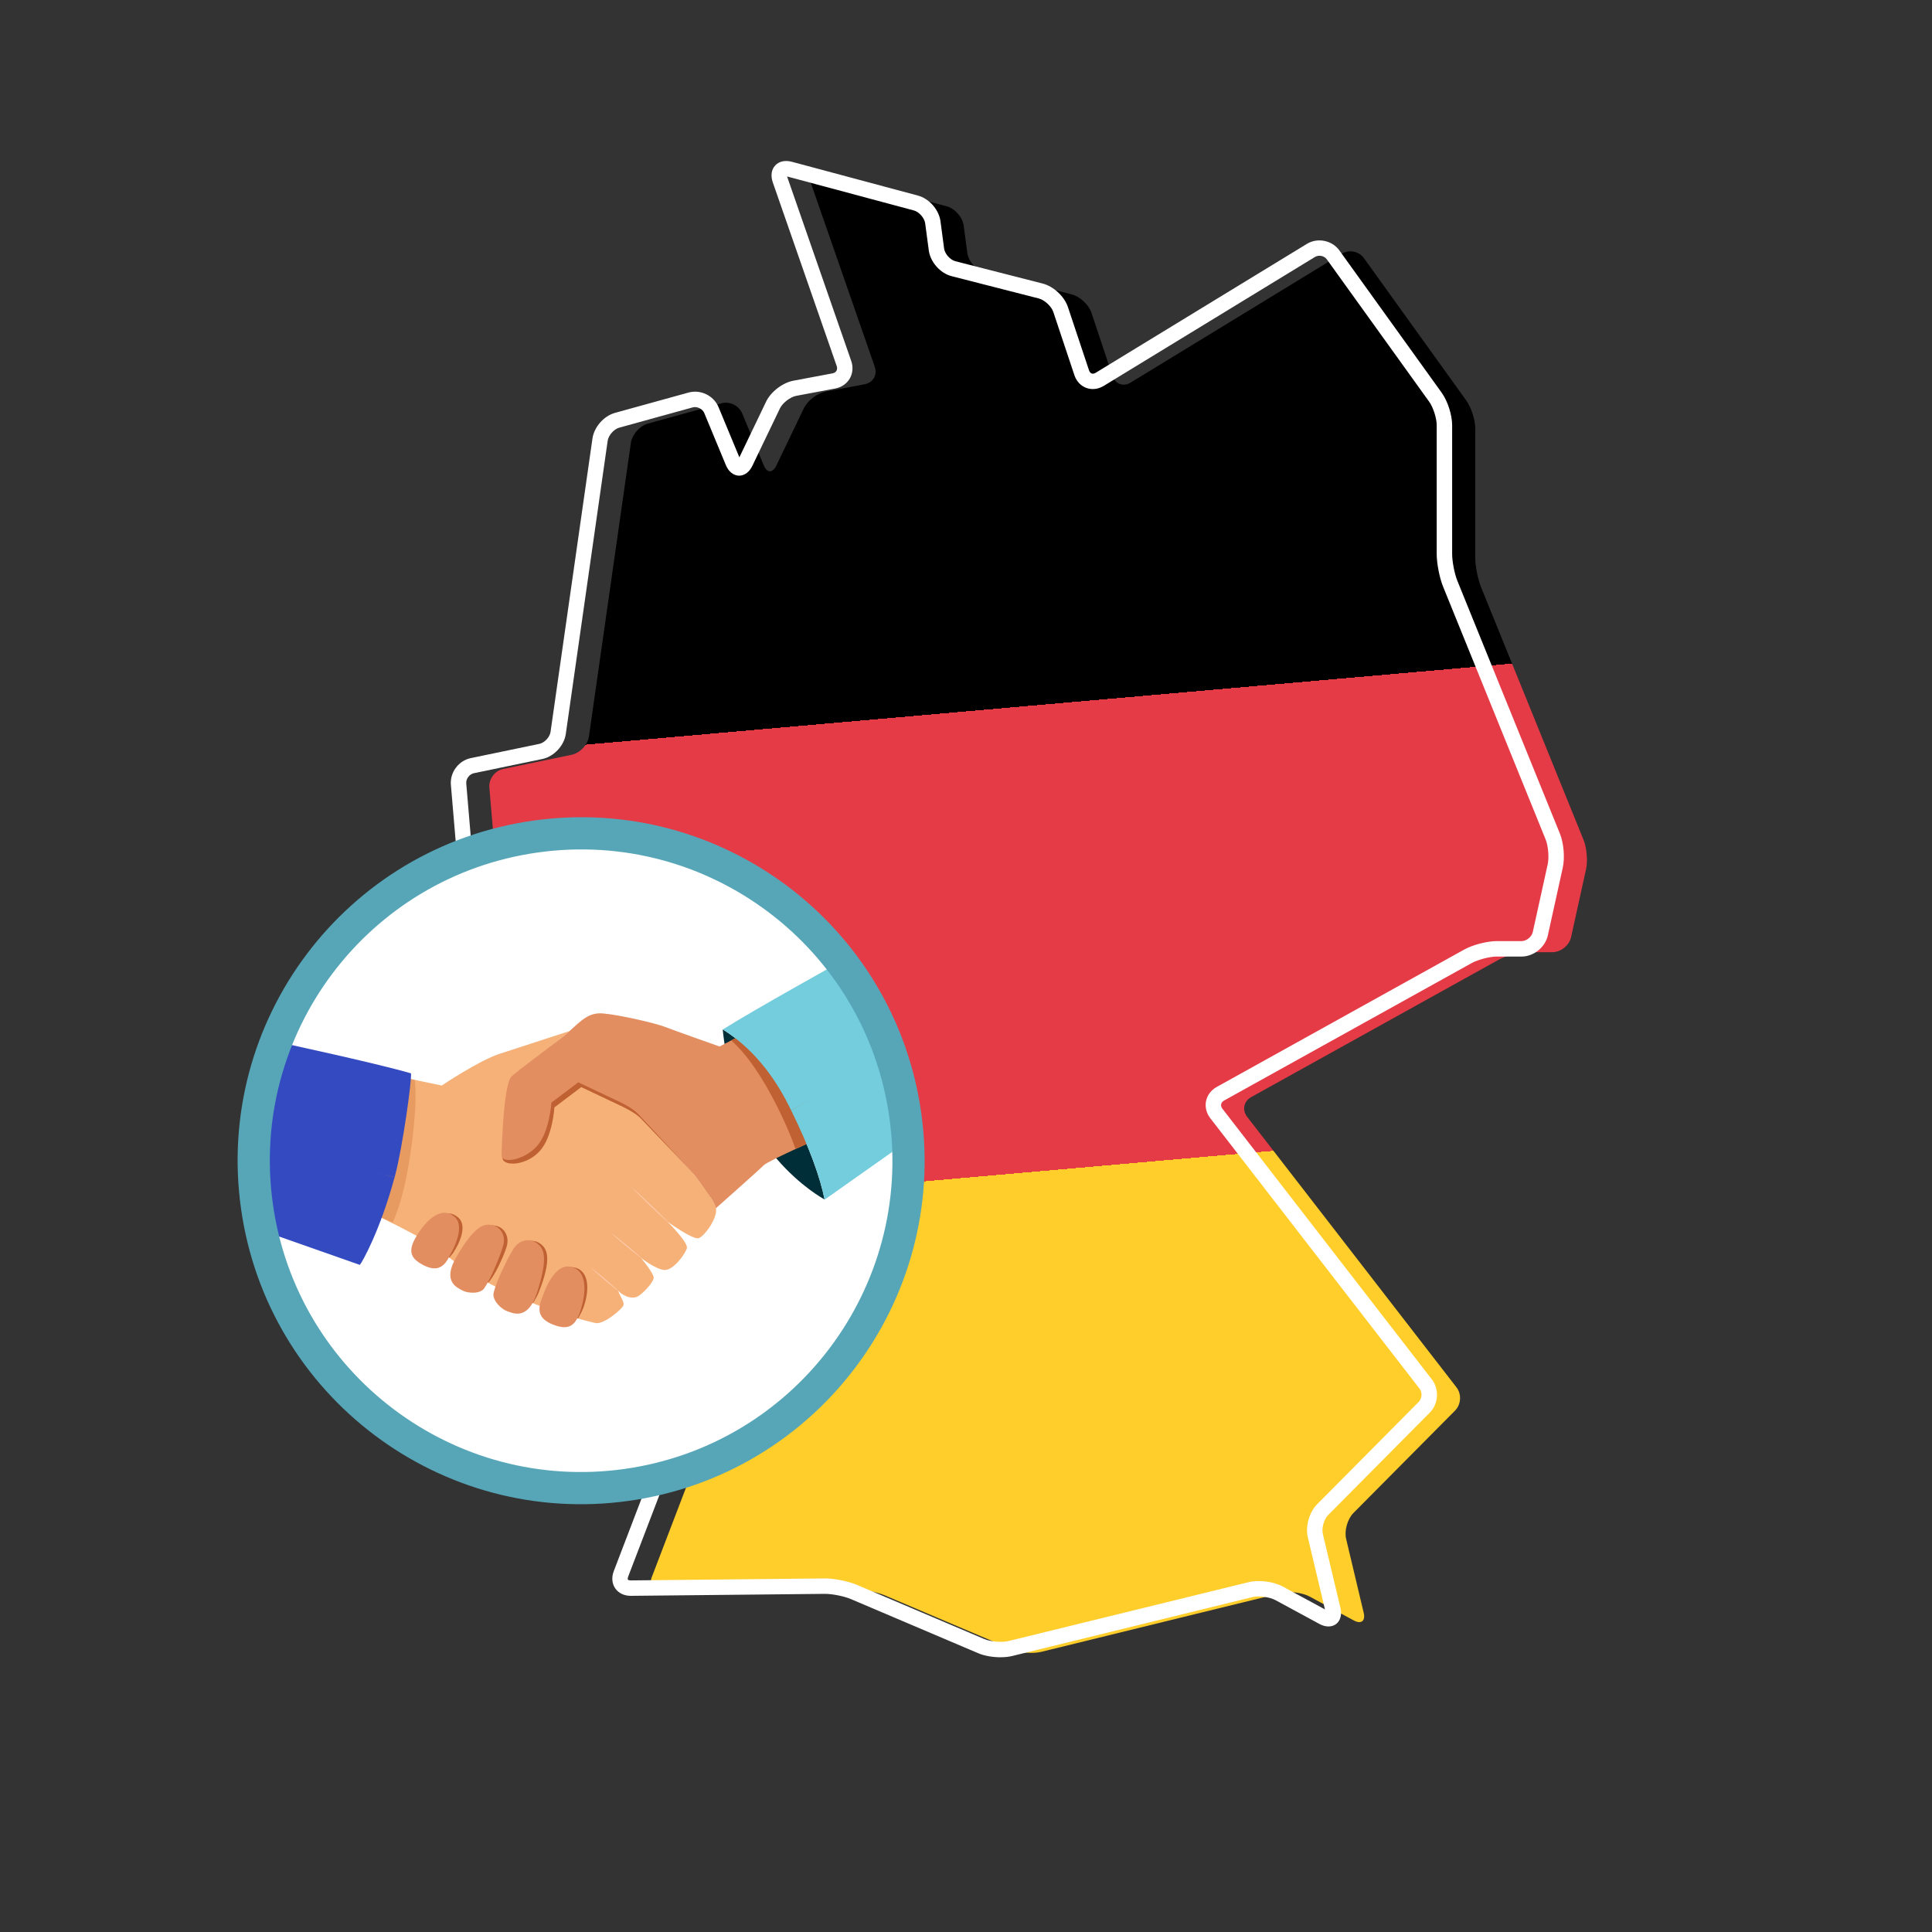
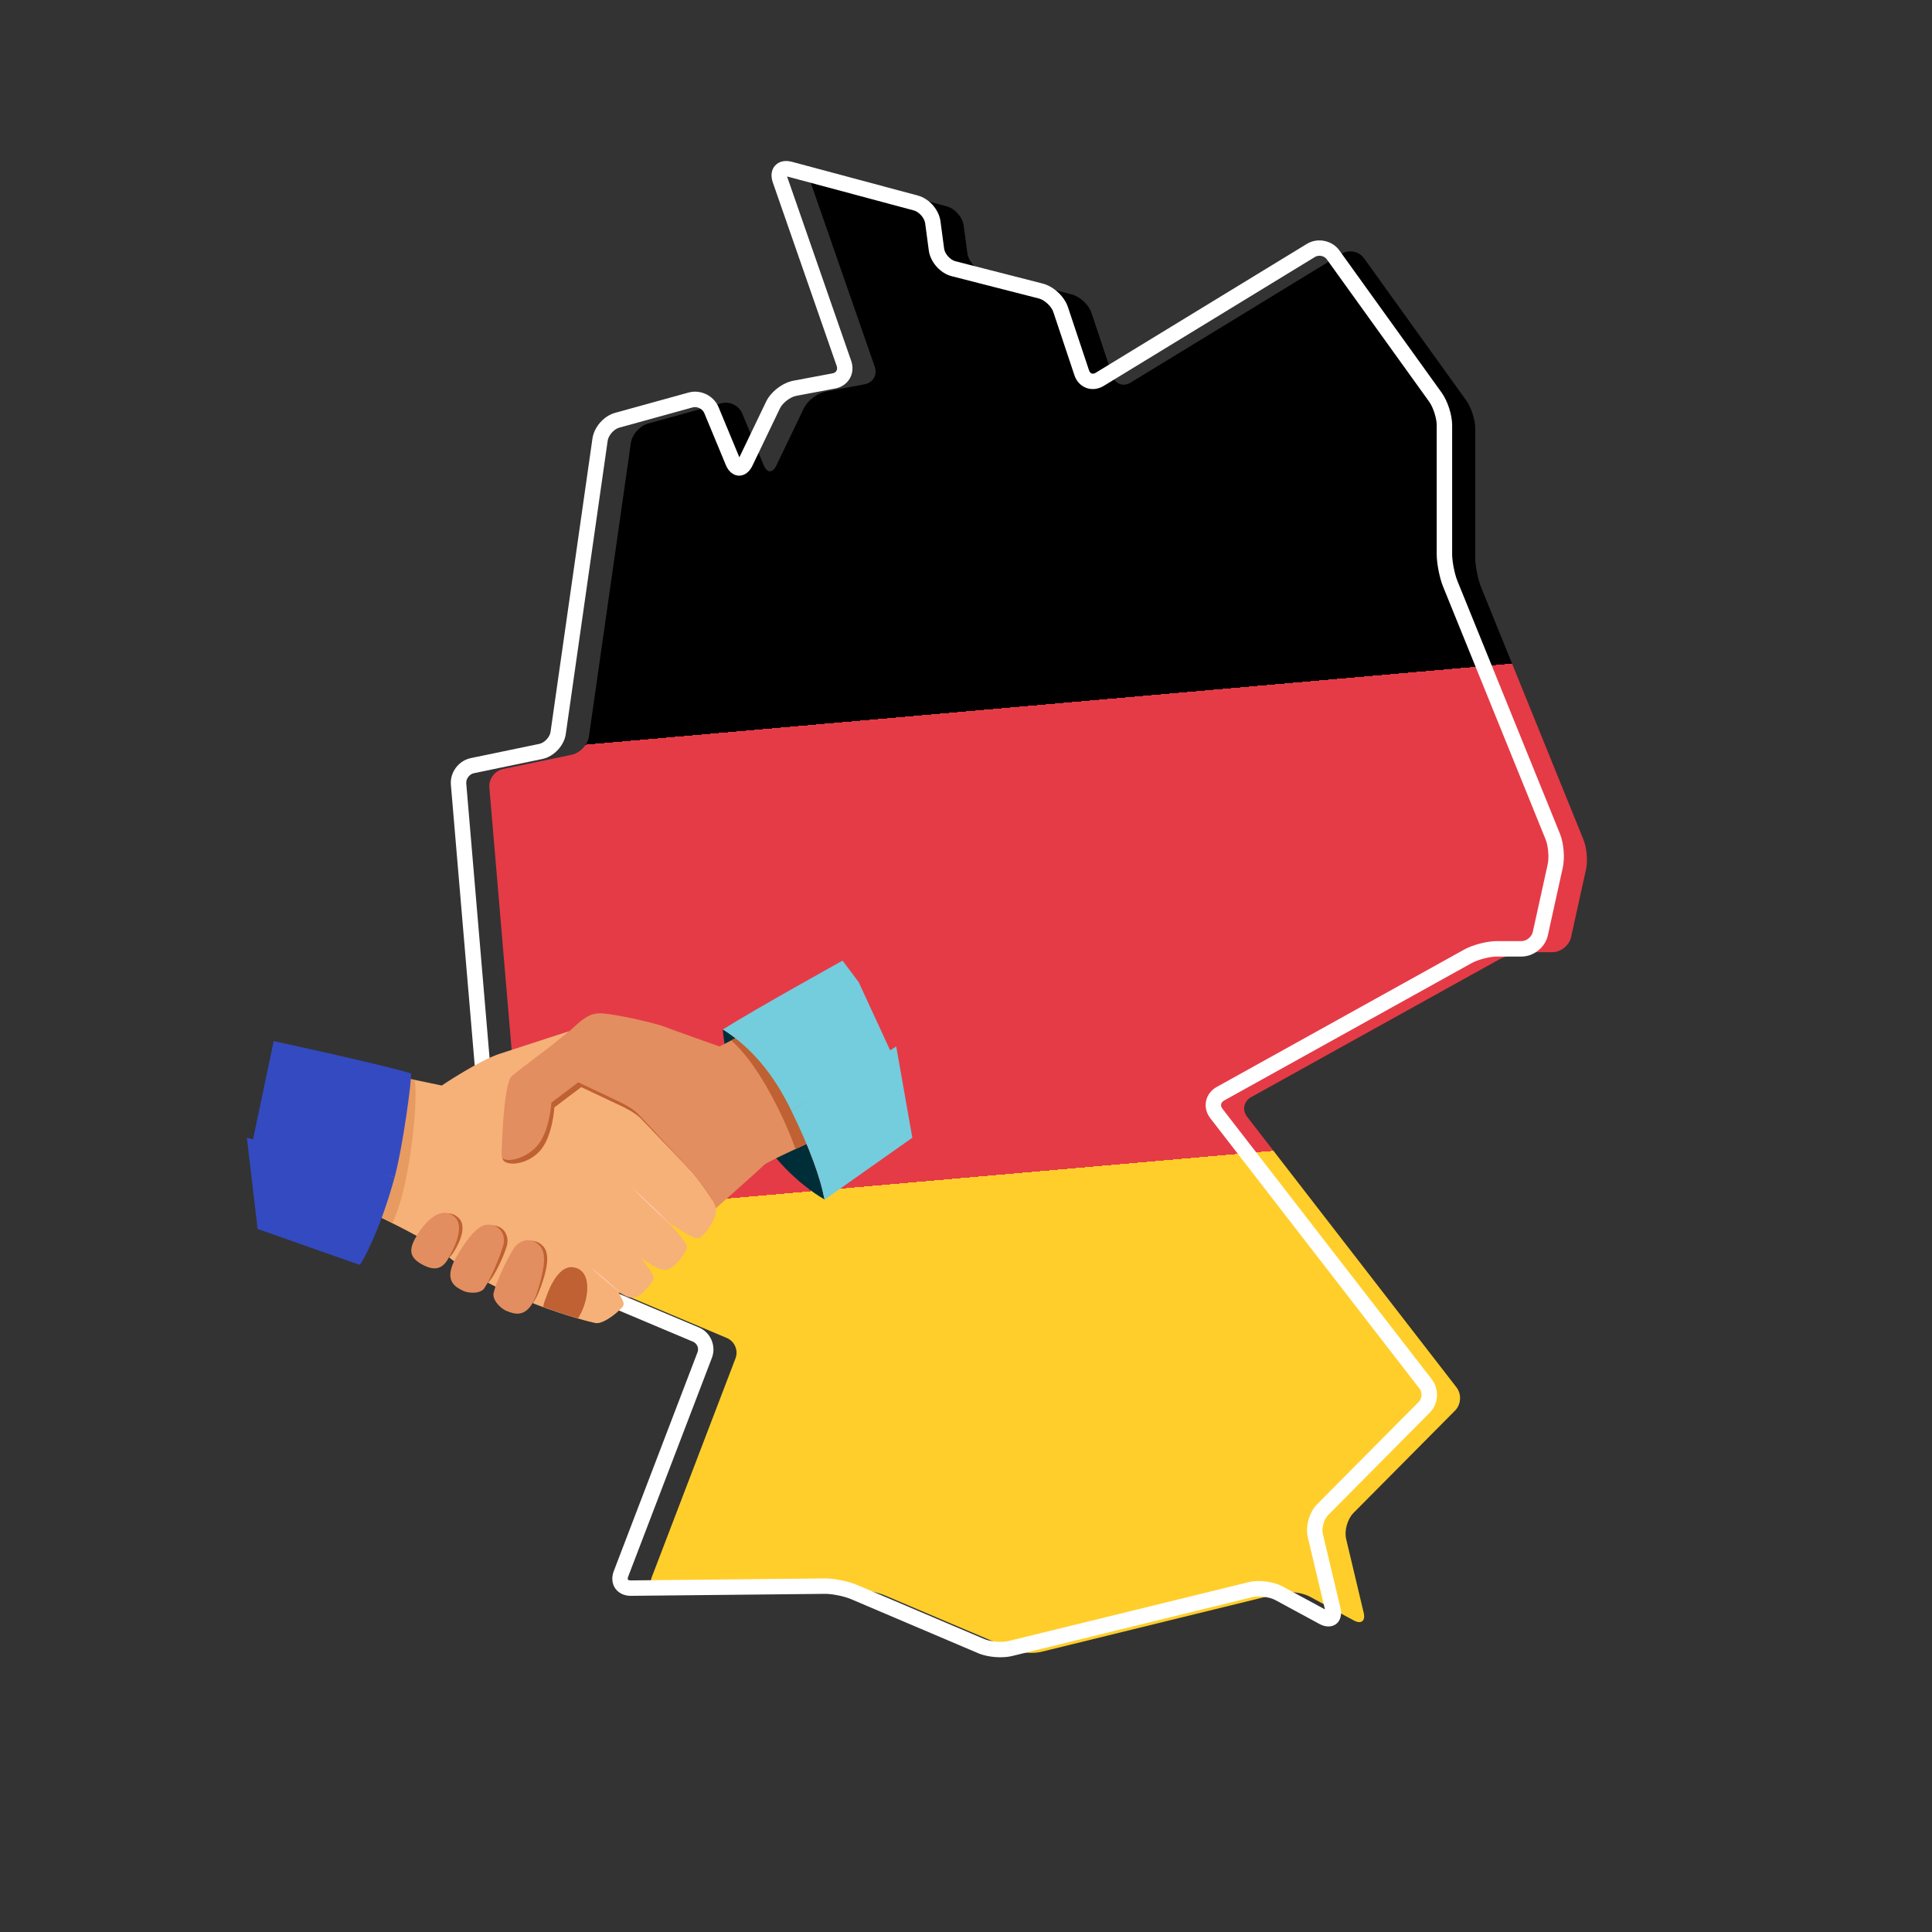
<svg xmlns="http://www.w3.org/2000/svg" width="180" height="180" viewBox="0 0 180 180" fill="none">
  <rect x="0" y="0" width="180" height="180" fill="#333333" stroke="none" />
  <path d="M137.447 51.923V39.917C137.447 39.123 137.071 37.957 136.608 37.312L127.077 24.055C126.614 23.41 125.688 23.224 125.011 23.638L105.334 35.648C104.657 36.062 103.905 35.787 103.653 35.034L101.688 29.143C101.437 28.39 100.611 27.621 99.841 27.424L91.705 25.343C90.935 25.146 90.227 24.349 90.123 23.563L89.784 21.021C89.68 20.235 88.974 19.431 88.206 19.224L76.466 16.076C75.7 15.87 75.289 16.312 75.549 17.061L81.502 34.178C81.762 34.926 81.341 35.653 80.561 35.8L76.926 36.483C76.146 36.63 75.234 37.328 74.891 38.042L72.327 43.381C71.983 44.096 71.458 44.083 71.154 43.349L69.15 38.518C68.845 37.784 67.978 37.362 67.214 37.574L60.365 39.465C59.6 39.677 58.889 40.484 58.776 41.271L54.872 68.604C54.759 69.389 54.039 70.157 53.261 70.32L46.879 71.645C46.102 71.806 45.526 72.579 45.593 73.369L49.167 115.457C49.233 116.247 49.882 117.138 50.612 117.447L67.715 124.656C68.447 124.963 68.809 125.815 68.525 126.556L60.722 146.945C60.438 147.686 60.852 148.281 61.646 148.273L79.674 148.088C80.467 148.079 81.704 148.326 82.434 148.635L94.294 153.678C95.024 153.99 96.242 154.087 97.011 153.899L119.378 148.414C120.149 148.225 121.34 148.379 122.037 148.757L126.121 150.969C126.819 151.347 127.236 151.028 127.051 150.256L125.417 143.382C125.234 142.609 125.538 141.526 126.095 140.963L135.568 131.417C136.127 130.855 136.187 129.889 135.701 129.261L116.192 104.048C115.706 103.421 115.876 102.6 116.568 102.215L139.635 89.41C140.329 89.025 141.535 88.712 142.328 88.712H144.628C145.422 88.712 146.203 88.084 146.374 87.308L147.768 80.987C147.939 80.213 147.835 78.988 147.537 78.253L137.983 54.696C137.685 53.96 137.442 52.721 137.442 51.927L137.447 51.923Z" fill="url(#paint0_linear_1459_3068)" />
  <path d="M93.218 154.404C92.49 154.404 91.715 154.272 91.144 154.03L79.284 148.986C78.643 148.713 77.512 148.484 76.813 148.496L58.785 148.68C58.785 148.68 58.769 148.68 58.762 148.68C58.152 148.68 57.629 148.429 57.322 147.989C57.013 147.545 56.962 146.956 57.184 146.377L64.987 125.987C65.134 125.605 64.946 125.164 64.568 125.005L47.465 117.797C46.482 117.383 45.673 116.268 45.582 115.206L42.008 73.12C41.909 71.96 42.725 70.867 43.864 70.631L50.248 69.306C50.725 69.207 51.224 68.677 51.292 68.193L55.197 40.86C55.351 39.782 56.257 38.753 57.305 38.464L64.154 36.572C65.275 36.263 66.501 36.861 66.945 37.934L68.885 42.607L71.375 37.422C71.819 36.497 72.915 35.656 73.924 35.468L77.56 34.785C77.728 34.755 77.861 34.669 77.931 34.546C78.003 34.423 78.01 34.267 77.954 34.105L71.999 16.99C71.785 16.372 71.865 15.798 72.225 15.413C72.582 15.028 73.15 14.905 73.781 15.074L85.519 18.221C86.574 18.503 87.479 19.534 87.623 20.617L87.961 23.158C88.026 23.652 88.527 24.213 89.01 24.338L97.146 26.419C98.157 26.677 99.168 27.618 99.496 28.608L101.461 34.5C101.512 34.652 101.6 34.758 101.707 34.797C101.815 34.837 101.95 34.813 102.087 34.729L121.764 22.719C122.754 22.115 124.11 22.389 124.787 23.331L134.318 36.586C134.874 37.359 135.293 38.659 135.293 39.61V51.616C135.293 52.319 135.517 53.463 135.78 54.115L145.335 77.672C145.69 78.549 145.805 79.907 145.601 80.832L144.208 87.153C143.965 88.256 142.889 89.12 141.759 89.12H139.458C138.792 89.12 137.697 89.404 137.114 89.727L114.048 102.532C113.899 102.614 113.8 102.738 113.772 102.874C113.743 103.013 113.786 103.163 113.89 103.298L133.399 128.511C134.109 129.428 134.025 130.791 133.208 131.613L123.736 141.159C123.352 141.544 123.12 142.377 123.245 142.905L124.88 149.78C125.1 150.712 124.676 151.157 124.483 151.304C124.29 151.452 123.749 151.747 122.908 151.29L118.824 149.077C118.28 148.783 117.278 148.653 116.678 148.8L94.311 154.284C93.986 154.365 93.608 154.402 93.215 154.402L93.218 154.404ZM76.842 147.057C77.731 147.057 79.039 147.321 79.845 147.663L91.705 152.706C92.291 152.956 93.35 153.041 93.971 152.889L116.337 147.405C117.287 147.172 118.651 147.348 119.51 147.813L123.443 149.944L121.848 143.235C121.605 142.216 121.979 140.887 122.716 140.145L132.189 130.599C132.491 130.295 132.526 129.729 132.264 129.388L112.755 104.176C112.396 103.711 112.254 103.131 112.365 102.584C112.478 102.036 112.837 101.559 113.35 101.274L136.416 88.468C137.211 88.027 138.549 87.68 139.458 87.68H141.759C142.217 87.68 142.704 87.288 142.804 86.84L144.197 80.519C144.336 79.888 144.245 78.808 144.002 78.209L134.448 54.652C134.116 53.833 133.854 52.497 133.854 51.613V39.606C133.854 38.963 133.526 37.944 133.15 37.422L123.619 24.165C123.375 23.825 122.867 23.724 122.511 23.941L102.834 35.952C102.323 36.263 101.733 36.333 101.213 36.143C100.693 35.953 100.286 35.519 100.098 34.951L98.133 29.06C97.96 28.542 97.319 27.945 96.789 27.81L88.652 25.728C87.607 25.462 86.679 24.415 86.535 23.346L86.196 20.805C86.13 20.307 85.629 19.738 85.145 19.608L73.406 16.461C73.379 16.454 73.355 16.449 73.333 16.444C73.338 16.465 73.345 16.489 73.355 16.516L79.308 33.633C79.501 34.188 79.452 34.784 79.171 35.266C78.891 35.75 78.4 36.088 77.822 36.196L74.186 36.879C73.634 36.981 72.91 37.537 72.668 38.043L70.104 43.382C69.69 44.246 69.08 44.324 68.835 44.316C68.592 44.309 67.987 44.198 67.619 43.314L65.615 38.483C65.451 38.088 64.946 37.841 64.534 37.956L57.685 39.847C57.198 39.982 56.688 40.56 56.616 41.062L52.712 68.395C52.558 69.472 51.602 70.49 50.537 70.712L44.154 72.037C43.73 72.126 43.402 72.564 43.44 72.996L47.014 115.085C47.058 115.608 47.539 116.27 48.023 116.473L65.126 123.682C66.208 124.138 66.749 125.404 66.328 126.502L58.525 146.891C58.472 147.03 58.475 147.131 58.501 147.169C58.528 147.206 58.62 147.247 58.769 147.244L76.797 147.059C76.813 147.059 76.826 147.059 76.842 147.059V147.057Z" fill="white" />
-   <path d="M58.402 138.453C75.142 136.1 86.806 120.622 84.453 103.882C82.1 87.142 66.622 75.479 49.882 77.831C33.142 80.184 21.479 95.662 23.831 112.402C26.184 129.142 41.662 140.806 58.402 138.453Z" fill="white" />
  <path d="M67.344 95.913C67.344 95.913 67.337 95.918 67.334 95.92C68.461 107.164 76.503 111.577 76.827 111.751C76.398 109.666 75.453 106.932 73.514 103.048C71.597 99.212 69.235 97.084 67.344 95.913Z" fill="#002E38" />
  <path d="M64.547 109.281C64.547 109.281 59.949 104.289 59.411 103.741C58.874 103.193 57.721 102.654 57.721 102.654L53.878 100.836C53.878 100.836 47.515 101.018 48.29 100.346C49.067 99.672 50.61 98.014 52.227 96.762C52.533 96.525 52.805 96.29 53.058 96.063C53.058 96.063 48.542 97.536 46.582 98.169C44.62 98.803 41.156 101.136 41.156 101.136L37.353 100.338L36.628 100.287L34.776 113.005L35.284 113.343C35.284 113.343 40.06 115.594 41.407 116.788C46.251 120.978 54.702 123.123 55.492 123.268C56.282 123.412 57.971 121.945 58.081 121.622C58.189 121.3 57.896 121.033 57.582 120.258C58.235 120.884 58.973 121.037 59.448 120.765C59.924 120.494 60.857 119.49 60.903 119.075C60.947 118.659 59.715 117.191 59.715 117.191C59.715 117.191 61.041 118.235 61.874 118.322C62.707 118.41 63.866 116.812 63.996 116.28C64.126 115.75 62.186 113.817 62.186 113.817C62.186 113.817 64.558 115.534 65.096 115.356C65.636 115.178 66.881 113.464 66.704 112.568C66.527 111.672 64.549 109.283 64.549 109.283L64.547 109.281Z" fill="#F6B178" />
  <path d="M50.391 115.912C49.698 115.363 48.694 115.558 48.157 116.433C47.635 117.287 46.854 118.866 46.474 119.992C47.643 120.57 48.562 120.972 49.666 121.397C49.815 121.145 50.018 120.839 50.171 120.458C51.5 117.155 50.922 116.332 50.391 115.91L50.391 115.912Z" fill="#BF6132" />
  <path d="M46.141 114.194C45.493 114.08 44.622 114.108 42.829 117.21C42.734 117.373 42.656 117.528 42.587 117.674C43.567 118.391 44.396 118.908 45.495 119.485C46.056 118.942 46.928 117.057 47.205 116.14C47.492 115.188 46.984 114.339 46.142 114.192L46.141 114.194Z" fill="#BF6132" />
  <path d="M53.345 118.063C51.799 117.896 50.888 120.854 50.888 120.854C50.739 121.191 50.648 121.49 50.612 121.759C51.995 122.267 52.97 122.574 53.862 122.826C54.029 122.516 54.228 122.202 54.392 121.726C54.957 120.098 54.89 118.231 53.345 118.063Z" fill="#BF6132" />
  <path d="M42.699 113.442C41.599 112.448 40.269 113.489 39.343 114.897C39.258 115.026 39.183 115.149 39.112 115.267C40.08 115.805 40.983 116.359 41.457 116.779C41.664 116.959 41.646 117.007 41.865 117.177C41.924 117.07 42.179 116.824 42.238 116.698C42.238 116.698 43.801 114.433 42.699 113.44L42.699 113.442Z" fill="#BF6132" />
  <path d="M70.773 107.39C72.513 106.041 74.394 104.901 76.45 104.159L71.855 95.563L67.319 97.944C67.319 97.944 62.95 96.405 62.189 96.103C61.428 95.8 58.034 94.994 56.427 94.862C55.123 94.753 54.417 95.54 53.333 96.51C53.08 96.735 52.808 96.97 52.502 97.208C50.883 98.461 48.737 100.033 47.962 100.705C47.184 101.379 46.626 107.304 46.834 107.988C47.042 108.675 49.087 108.602 50.321 107.204C51.497 105.873 51.652 103.173 51.652 103.173L54.154 101.284L57.997 103.102C57.997 103.102 59.149 103.641 59.687 104.189C60.224 104.737 64.793 109.518 64.793 109.518C64.793 109.518 65.591 110.615 66.214 111.536C67.369 109.817 69.131 108.665 70.772 107.394L70.773 107.39Z" fill="#BF6132" />
  <path d="M71.579 95.119L67.042 97.5C67.042 97.5 62.673 95.961 61.913 95.658C61.152 95.356 57.758 94.55 56.151 94.417C54.847 94.309 54.141 95.096 53.056 96.065C52.803 96.29 52.531 96.526 52.226 96.764C50.607 98.017 48.461 99.588 47.685 100.26C46.908 100.934 46.739 106.96 46.737 107.679C46.736 108.397 48.81 108.157 50.043 106.76C51.218 105.427 51.373 102.727 51.373 102.727L53.877 100.838L57.72 102.656C57.72 102.656 58.872 103.195 59.41 103.743C59.947 104.291 64.546 109.283 64.546 109.283C64.546 109.283 66.523 111.672 66.7 112.568C66.7 112.568 70.757 108.973 71.161 108.558C71.563 108.143 77.212 105.657 77.212 105.657L71.579 95.119Z" fill="#E28E60" />
  <path d="M58.837 110.603C58.837 110.603 59.075 110.812 59.427 111.134C59.601 111.295 59.804 111.485 60.024 111.687C60.24 111.892 60.47 112.109 60.7 112.327C60.928 112.549 61.154 112.77 61.367 112.977C61.578 113.186 61.775 113.382 61.944 113.549C62.278 113.889 62.498 114.118 62.498 114.118C62.498 114.118 62.26 113.909 61.908 113.587C61.733 113.425 61.531 113.236 61.311 113.034C61.094 112.829 60.865 112.611 60.635 112.393C60.407 112.171 60.181 111.951 59.968 111.744C59.756 111.535 59.56 111.339 59.391 111.171C59.057 110.832 58.837 110.603 58.837 110.603Z" fill="#FFCBAE" />
-   <path d="M56.867 114.82C56.867 114.82 57.07 114.968 57.366 115.199C57.513 115.315 57.687 115.448 57.869 115.597C58.051 115.746 58.245 115.902 58.44 116.06C58.631 116.221 58.823 116.382 59.003 116.533C59.184 116.684 59.346 116.83 59.488 116.952C59.772 117.2 59.955 117.369 59.955 117.369C59.955 117.369 59.752 117.222 59.456 116.99C59.309 116.875 59.135 116.742 58.953 116.593C58.771 116.444 58.576 116.288 58.382 116.129C58.19 115.969 57.999 115.808 57.819 115.657C57.638 115.506 57.476 115.36 57.333 115.238C57.05 114.99 56.867 114.82 56.867 114.82Z" fill="#FFCBAE" />
  <path d="M55.016 118.064C55.016 118.064 55.201 118.203 55.47 118.419C55.603 118.529 55.762 118.652 55.928 118.792C56.093 118.93 56.27 119.08 56.446 119.227C56.619 119.379 56.793 119.529 56.956 119.671C57.118 119.813 57.266 119.95 57.394 120.066C57.648 120.3 57.813 120.46 57.813 120.46C57.813 120.46 57.629 120.321 57.36 120.105C57.227 119.995 57.067 119.872 56.901 119.732C56.736 119.594 56.56 119.444 56.384 119.297C56.211 119.145 56.036 118.995 55.874 118.853C55.712 118.711 55.564 118.574 55.435 118.458C55.181 118.224 55.016 118.064 55.016 118.064Z" fill="#FFCBAE" />
  <path d="M71.579 95.119L68.124 96.931C69.564 98.224 70.972 100.217 72.46 103.196C73.172 104.623 73.708 105.899 74.121 107.049C75.657 106.338 77.212 105.655 77.212 105.655L71.578 95.117L71.579 95.119Z" fill="#BF6132" />
  <path opacity="0.6" d="M38.648 100.611L36.861 100.299L36.15 100.354L34.298 113.072L34.762 113.094C34.762 113.094 35.784 113.515 36.587 113.916C37.111 112.652 37.487 111.568 37.914 109.385C38.399 106.904 38.904 102.798 38.648 100.613L38.648 100.611Z" fill="#DD8D52" />
  <path d="M23 106L24 114.5L33.52 117.846C33.52 117.846 33.523 117.841 33.53 117.837C33.701 117.668 35.401 114.712 36.766 109.675L23 106Z" fill="#344AC1" />
  <path d="M36.803 109.541C37.511 106.896 38.388 100.556 38.29 100.002C38.286 100.002 38.282 99.999 38.278 99.998C34.944 99.024 25.5 97 25.5 97L23.5 106.5L36.767 109.677C36.779 109.632 36.792 109.588 36.803 109.543L36.803 109.541Z" fill="#344AC1" />
  <path d="M78.5 89.5C78.5 89.5 70.281 94.06 67.343 95.915C69.234 97.086 71.595 99.214 73.512 103.05C73.583 103.193 73.652 103.333 73.721 103.473L83 98L80 91.5L78.5 89.5Z" fill="#73CDDD" />
  <path d="M73.721 103.472C75.518 107.129 76.414 109.744 76.827 111.752C76.834 111.754 76.84 111.757 76.84 111.757L85 106L83.5 97.5L73.723 103.471L73.721 103.472Z" fill="#73CDDD" />
  <path d="M45.992 120.435C46.266 119.331 47.219 117.364 47.827 116.373C48.363 115.496 49.367 115.304 50.06 115.853C50.593 116.274 51.172 116.964 50.014 120.484C49.16 123.079 47.749 122.335 47.217 122.147C46.686 121.958 45.823 121.118 45.993 120.437L45.992 120.435Z" fill="#E28E60" />
  <path d="M45.121 120.021C45.742 119.113 46.547 117.156 46.872 116.081C47.159 115.129 46.651 114.279 45.81 114.132C45.163 114.018 44.291 114.046 42.498 117.149C41.176 119.436 42.621 119.976 43.101 120.239C43.579 120.499 44.741 120.58 45.123 120.021L45.121 120.021Z" fill="#E28E60" />
-   <path d="M50.557 120.792C50.557 120.792 51.468 117.834 53.014 118.002C54.559 118.17 54.671 119.935 54.219 121.642C53.765 123.349 53.183 123.979 51.75 123.492C50.319 123.005 49.915 122.238 50.557 120.79L50.557 120.792Z" fill="#E28E60" />
  <path d="M41.944 116.902C41.944 116.902 43.471 114.375 42.369 113.382C41.268 112.388 39.938 113.43 39.012 114.837C38.086 116.245 38.007 117.061 39.263 117.77C40.519 118.481 41.323 118.279 41.944 116.902Z" fill="#E28E60" />
-   <path d="M84.345 103.897C86.69 120.578 75.068 136.001 58.387 138.345C41.706 140.69 26.283 129.068 23.939 112.387C21.595 95.706 33.217 80.283 49.897 77.939C66.578 75.595 82.001 87.217 84.345 103.897Z" stroke="#57A6B8" stroke-width="3" />
  <defs>
    <linearGradient id="paint0_linear_1459_3068" x1="103.269" y1="152.013" x2="91.836" y2="21.35" gradientUnits="userSpaceOnUse">
      <stop offset="0.33" stop-color="#FFCE2B" />
      <stop offset="0.33" stop-color="#E53B47" />
      <stop offset="0.66" stop-color="#E53B47" />
      <stop offset="0.66" />
    </linearGradient>
  </defs>
</svg>